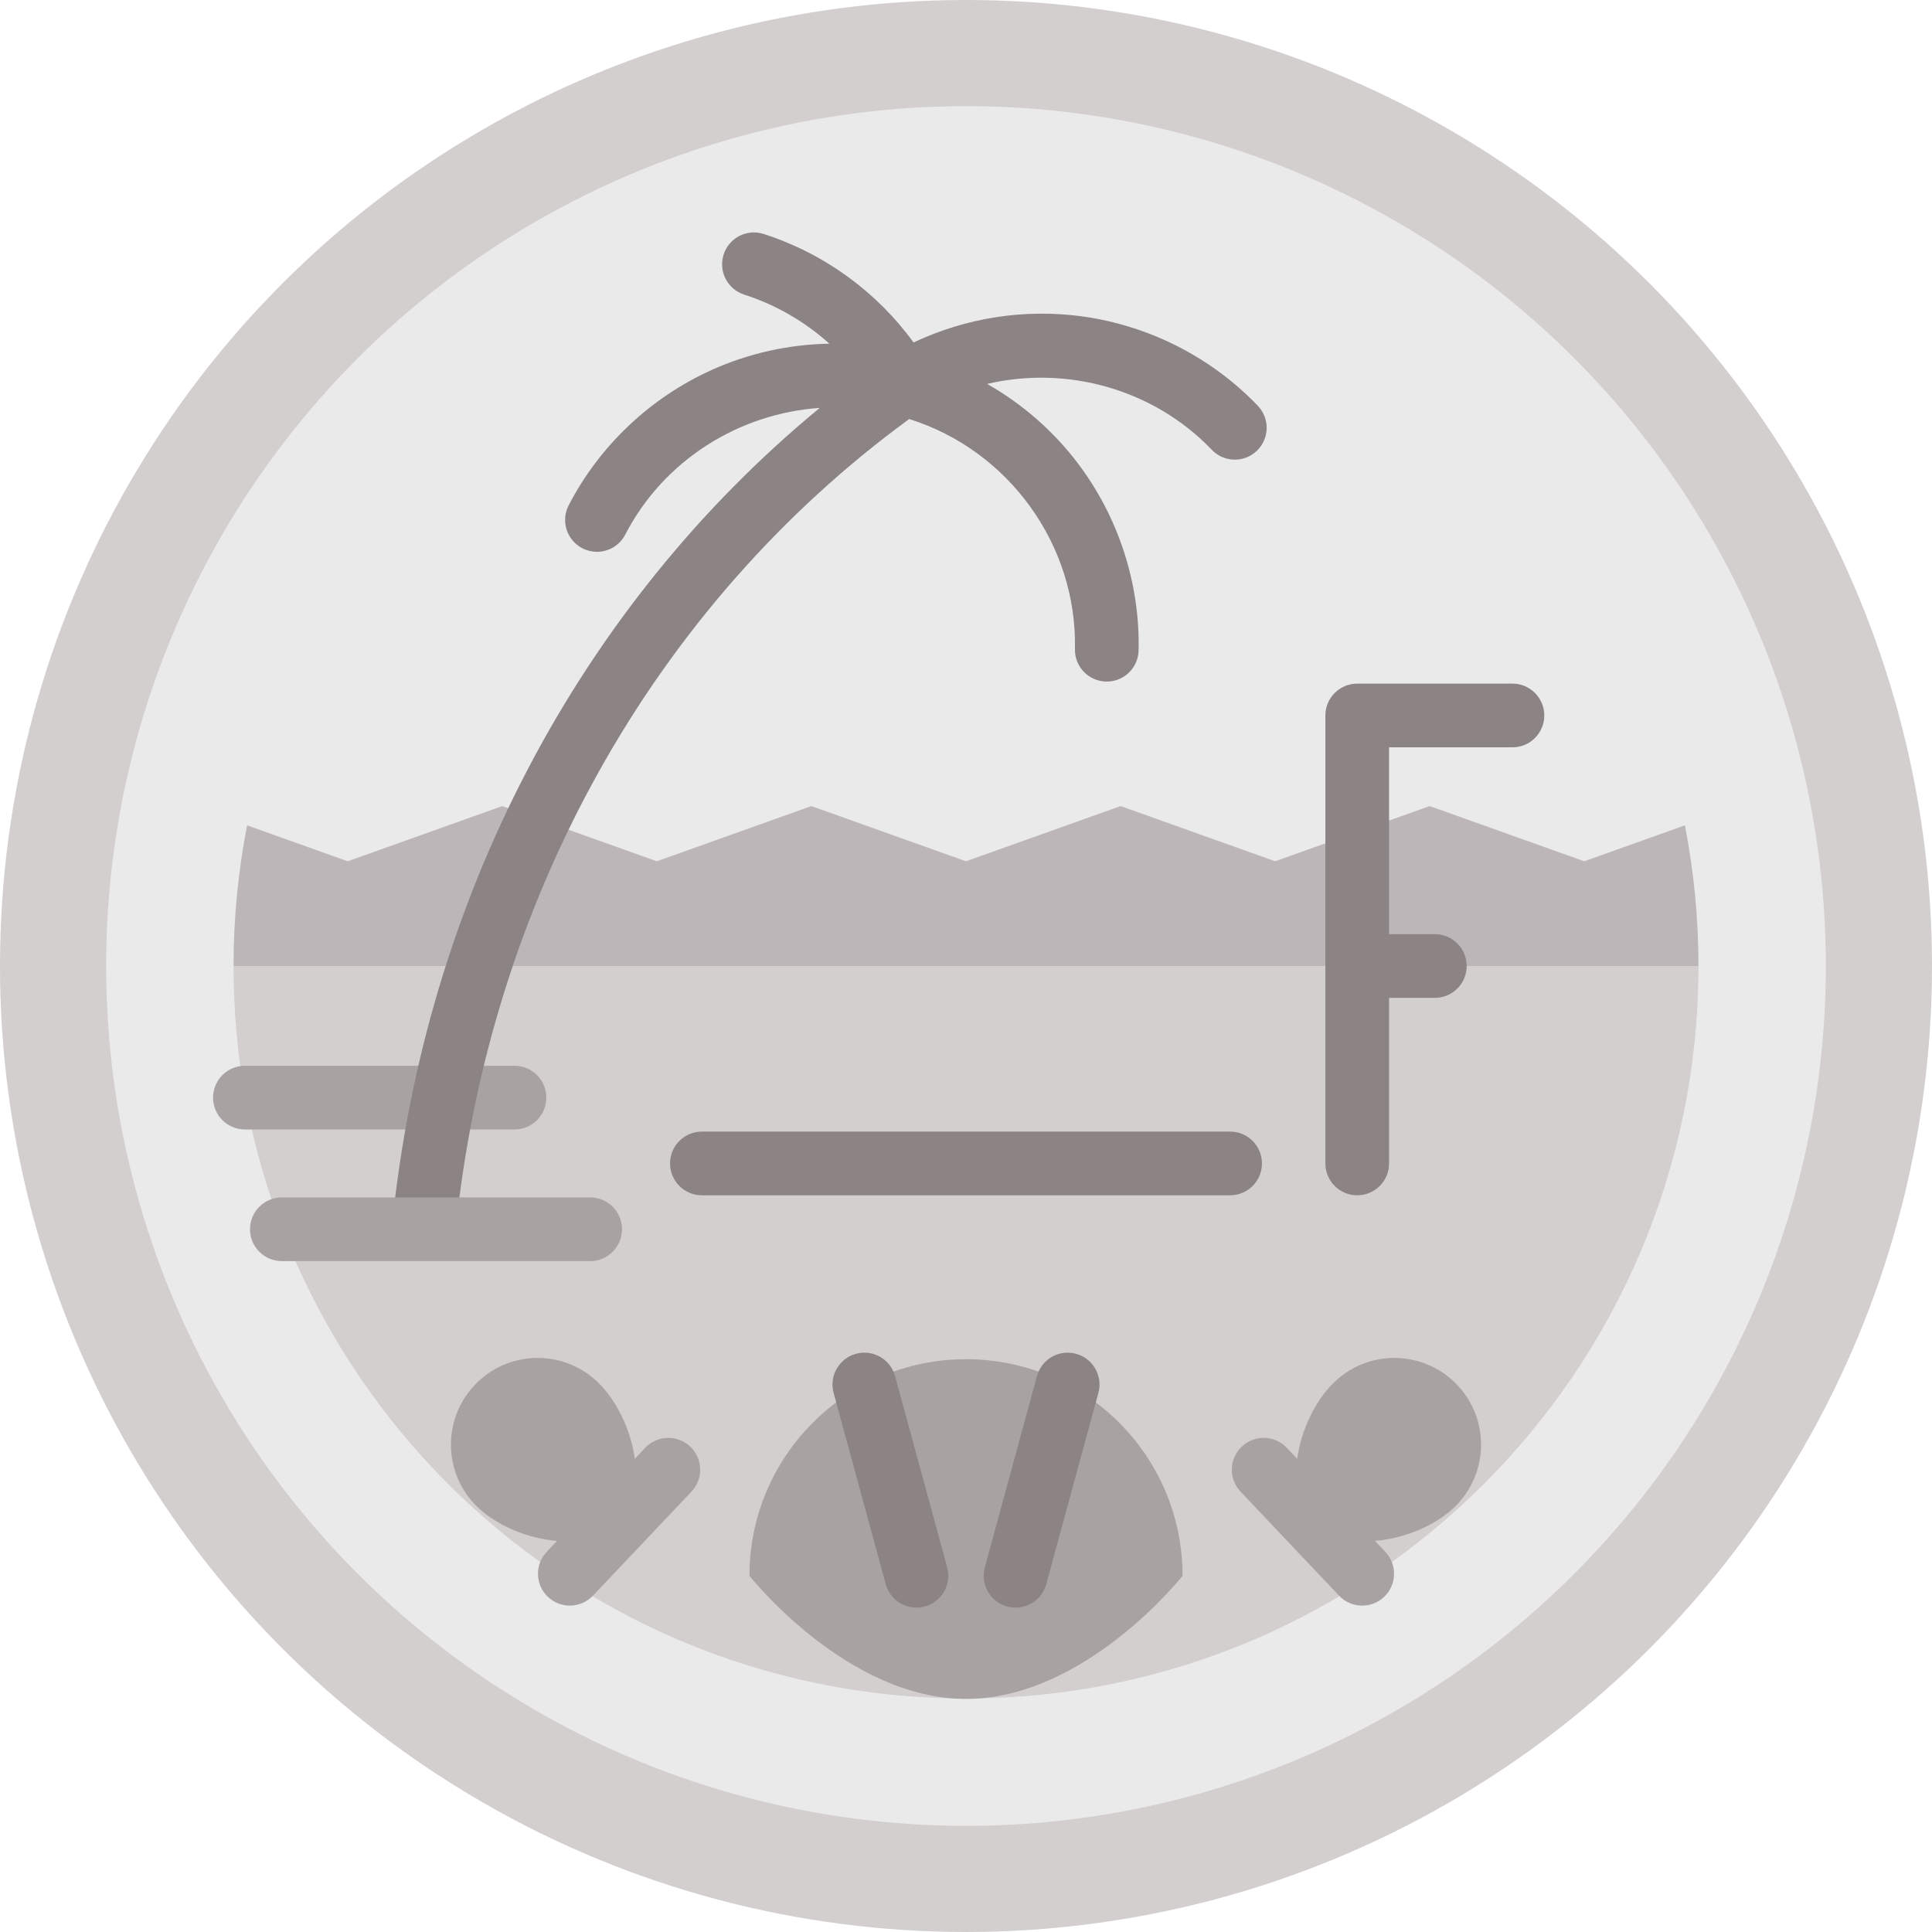
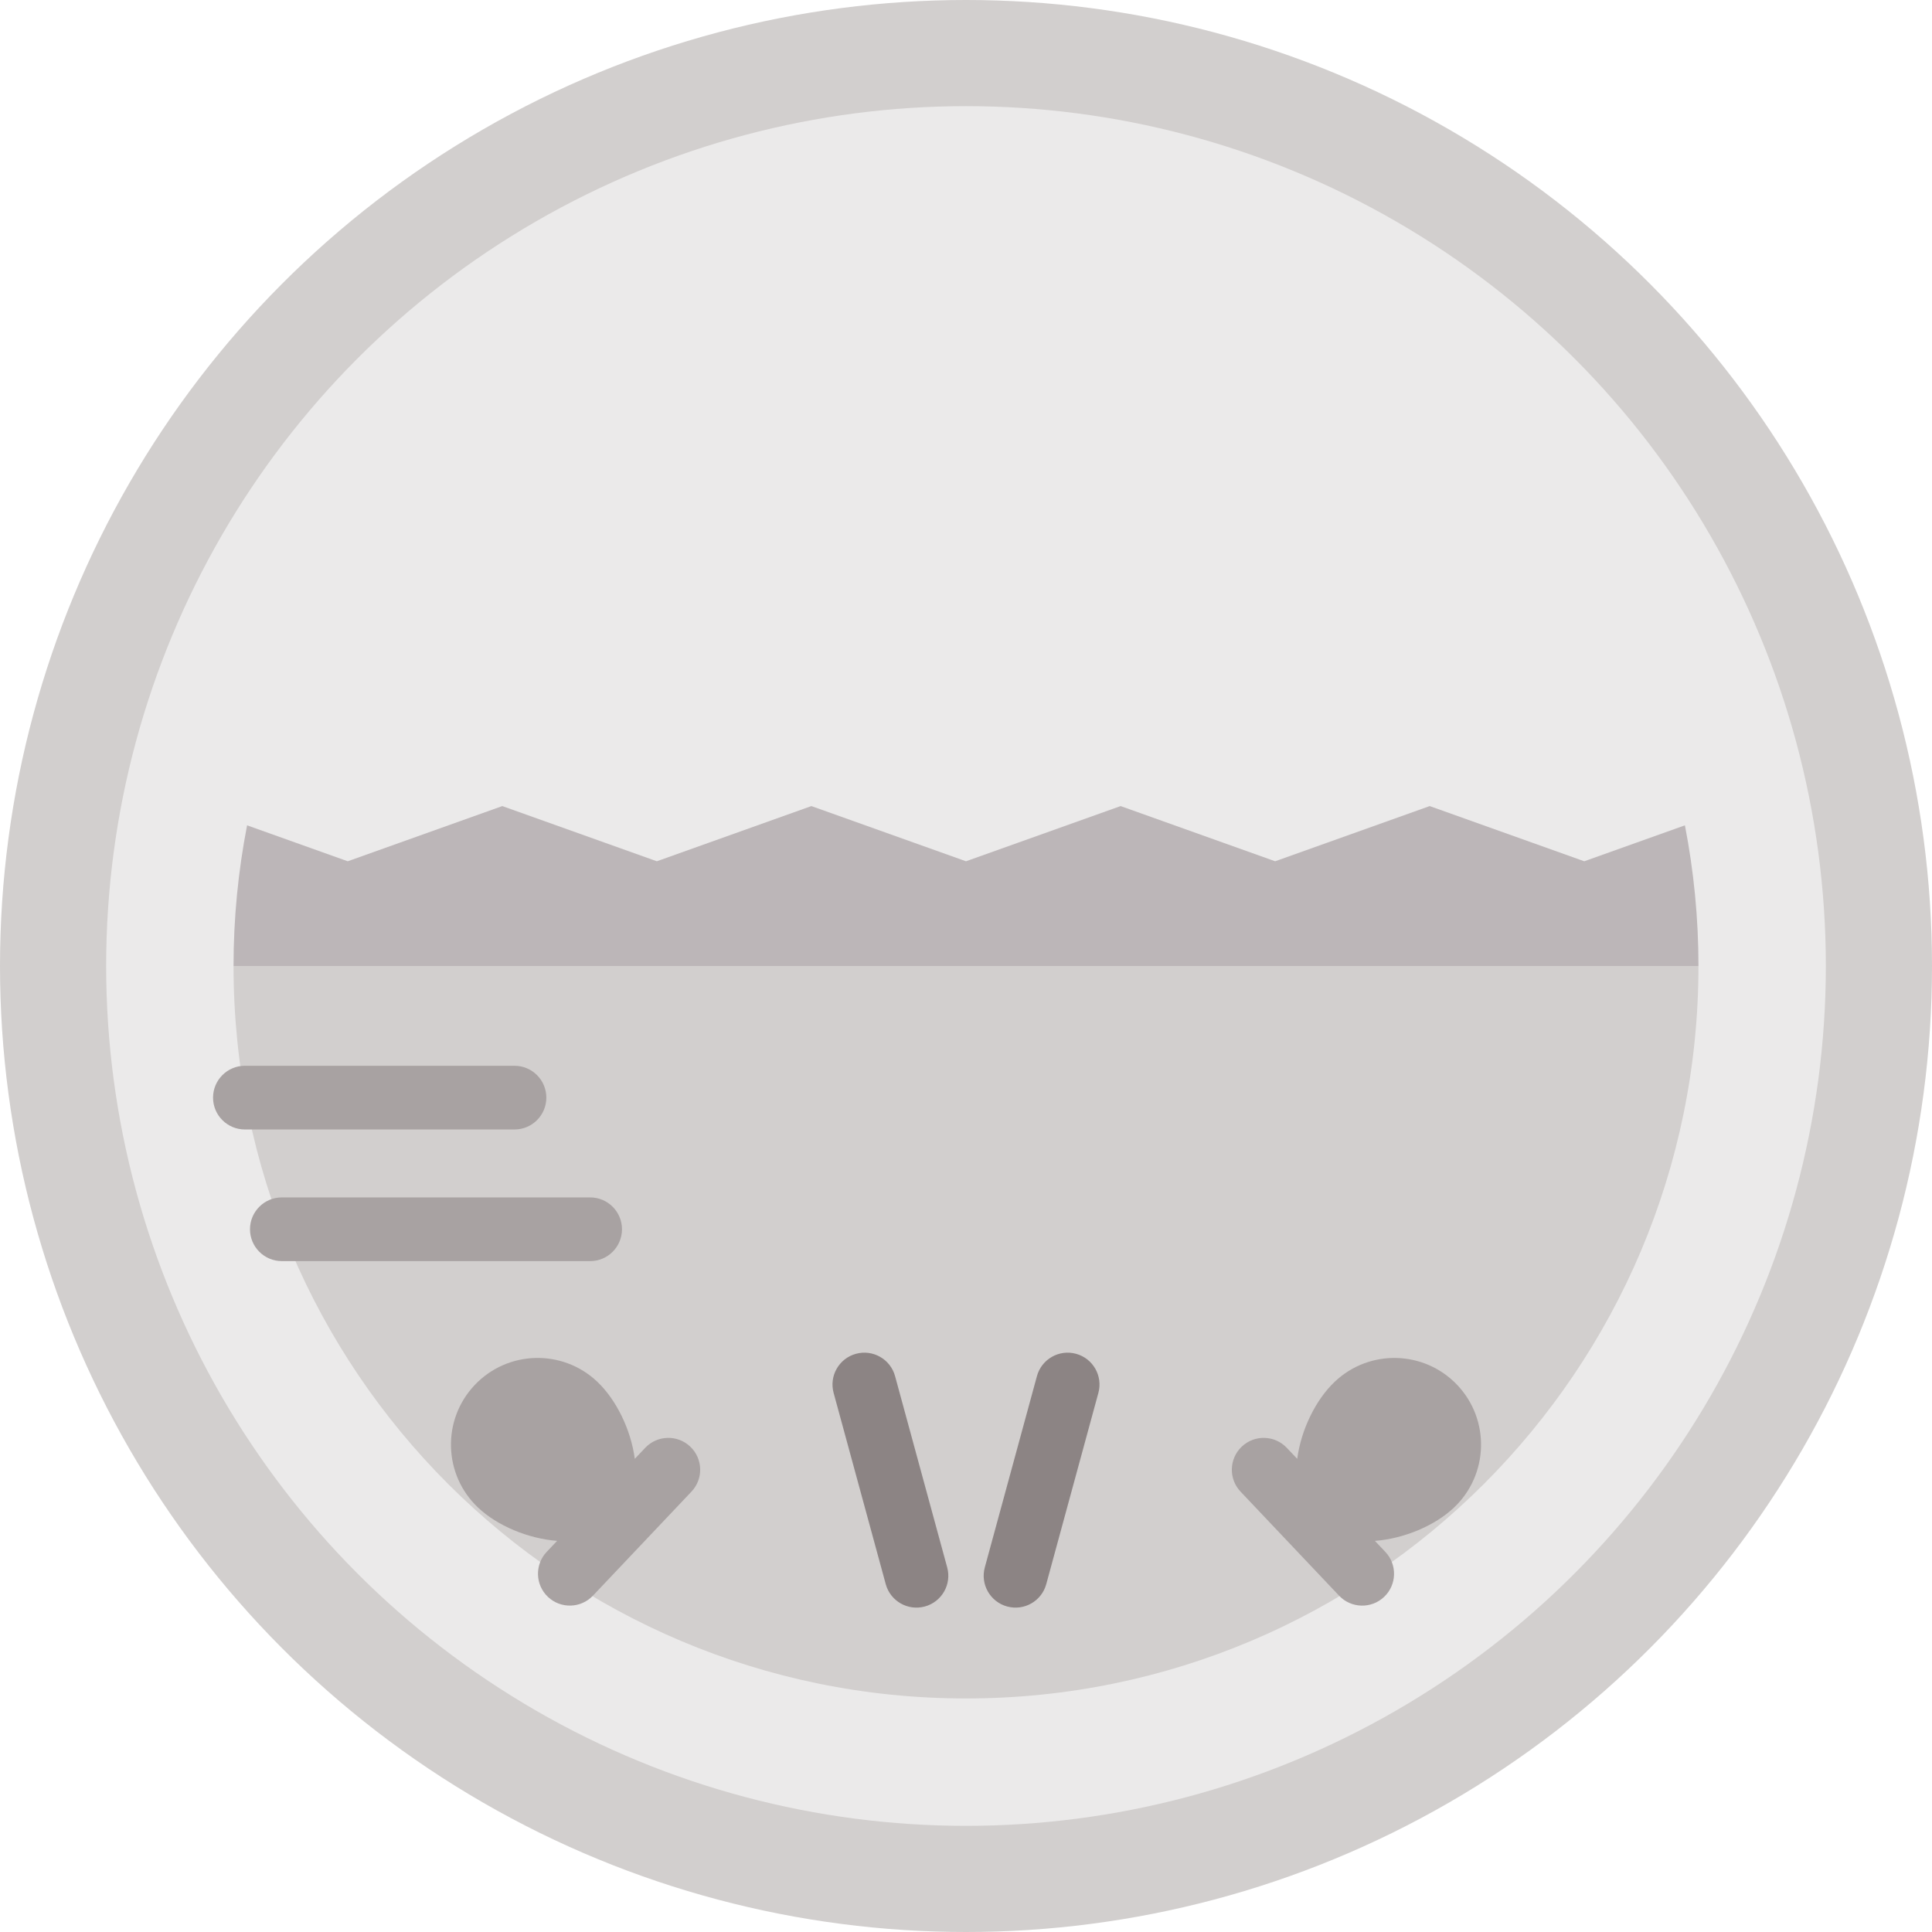
<svg xmlns="http://www.w3.org/2000/svg" height="800px" width="800px" version="1.1" id="Layer_1" viewBox="0 0 512 512" xml:space="preserve">
  <circle style="fill:#D2CFCE;" cx="256" cy="256" r="256" />
  <circle style="fill:#EBEAEA;" cx="256" cy="256" r="227.868" />
  <path style="fill:#BCB6B8;" d="M419.847,228.246l-40.961-14.629l-40.954,14.629l-40.956-14.629L256,228.246l-40.976-14.629  l-40.956,14.629l-40.954-14.629l-40.961,14.629l-26.672-9.525C63.134,230.787,61.89,243.247,61.89,256L256,278.505L450.11,256  c0-12.753-1.243-25.213-3.591-37.279L419.847,228.246z" />
  <path style="fill:#D2CFCE;" d="M256,450.11c107.204,0,194.11-86.906,194.11-194.11H61.89C61.89,363.204,148.796,450.11,256,450.11z" />
-   <path style="fill:#A8A2A2;" d="M313.389,417.593c0,0-25.693,32.633-57.389,32.633s-57.389-32.633-57.389-32.633  c0-31.696,25.693-57.389,57.389-57.389S313.389,385.897,313.389,417.593z" />
  <g>
    <path style="fill:#8C8484;" d="M251.015,415.374l-13.812-50.682c-1.225-4.497-5.863-7.149-10.362-5.923   c-4.497,1.225-7.149,5.865-5.923,10.362l13.812,50.682c1.225,4.497,5.863,7.149,10.362,5.923   C249.588,424.51,252.24,419.87,251.015,415.374z" />
    <path style="fill:#8C8484;" d="M260.985,415.374l13.812-50.682c1.225-4.497,5.863-7.149,10.362-5.923   c4.497,1.225,7.149,5.865,5.923,10.362l-13.812,50.682c-1.225,4.497-5.863,7.149-10.362,5.923   C262.412,424.51,259.76,419.87,260.985,415.374z" />
  </g>
  <g>
    <path style="fill:#A8A2A2;" d="M386.203,367.049c-8.723-9.213-23.263-9.609-32.474-0.886c-5.057,4.789-8.929,12.729-9.954,20.443   l-2.759-2.914c-3.207-3.385-8.548-3.53-11.932-0.325c-3.384,3.205-3.53,8.546-0.325,11.931l26.109,27.573   c3.207,3.385,8.548,3.53,11.932,0.325c3.384-3.205,3.53-8.546,0.325-11.931l-2.76-2.914c7.758-0.604,15.897-4.036,20.955-8.826   C394.529,390.8,394.925,376.26,386.203,367.049z" />
    <path style="fill:#A8A2A2;" d="M136.346,299.323H64.901c-4.661,0-8.44-3.779-8.44-8.44c0-4.661,3.779-8.44,8.44-8.44h71.445   c4.661,0,8.44,3.779,8.44,8.44C144.786,295.544,141.007,299.323,136.346,299.323z" />
  </g>
  <g>
-     <path style="fill:#8C8484;" d="M325.989,316.765H186.011c-4.661,0-8.44-3.779-8.44-8.44s3.779-8.44,8.44-8.44H325.99   c4.662,0,8.44,3.779,8.44,8.44S330.651,316.765,325.989,316.765z" />
-     <path style="fill:#8C8484;" d="M400.812,181.169h-41.133c-4.662,0-8.44,3.779-8.44,8.44v118.716c0,4.661,3.778,8.44,8.44,8.44   s8.44-3.779,8.44-8.44V264.44h12.126c4.662,0,8.44-3.779,8.44-8.44c0-4.661-3.778-8.44-8.44-8.44h-12.126v-49.512h32.694   c4.662,0,8.44-3.779,8.44-8.44S405.474,181.169,400.812,181.169z" />
-   </g>
+     </g>
  <path style="fill:#A8A2A2;" d="M182.918,383.365c-3.385-3.205-8.725-3.06-11.932,0.325l-2.759,2.914  c-1.026-7.713-4.897-15.654-9.954-20.443c-9.213-8.723-23.751-8.327-32.474,0.886s-8.327,23.751,0.886,32.474  c5.057,4.789,13.197,8.221,20.955,8.826l-2.76,2.914c-3.205,3.385-3.058,8.725,0.325,11.931c3.385,3.205,8.725,3.06,11.932-0.325  l26.109-27.573C186.447,391.912,186.302,386.57,182.918,383.365z" />
-   <path style="fill:#8C8484;" d="M333.337,107.534c-12.287-12.829-28.797-21.24-46.488-23.681c-15.261-2.105-30.863,0.349-44.74,6.899  c-9.841-13.493-23.686-23.576-39.715-28.747c-4.441-1.434-9.192,1.005-10.623,5.441c-1.431,4.436,1.005,9.192,5.441,10.623  c8.438,2.722,16.106,7.179,22.582,13.006c-10.713,0.195-21.359,2.528-31.205,6.974c-16.277,7.349-29.731,20.088-37.885,35.871  c-2.139,4.141-0.516,9.233,3.625,11.371c1.239,0.64,2.562,0.943,3.866,0.943c3.056,0,6.006-1.665,7.504-4.567  c10.177-19.699,30.144-32.113,51.535-33.565c-63.751,52.533-104.711,130.37-113.349,216.827l16.796,1.678  c8.766-87.748,52.538-166.061,120.269-215.558c26.246,8.21,44.517,33.241,43.919,60.948c-0.101,4.66,3.595,8.518,8.255,8.62  c0.063,0.001,0.124,0.002,0.186,0.002c4.576,0,8.335-3.659,8.434-8.257c0.384-17.76-5.344-35.381-16.126-49.618  c-6.509-8.591-14.721-15.717-24.009-21.006c21.096-4.923,44.052,1.303,59.538,17.471c1.658,1.731,3.874,2.603,6.096,2.603  c2.099,0,4.201-0.778,5.837-2.344C336.445,116.242,336.561,110.899,333.337,107.534z" />
  <path style="fill:#A8A2A2;" d="M156.393,334.207H74.691c-4.661,0-8.44-3.779-8.44-8.44s3.779-8.44,8.44-8.44h81.702  c4.661,0,8.44,3.779,8.44,8.44S161.055,334.207,156.393,334.207z" />
</svg>